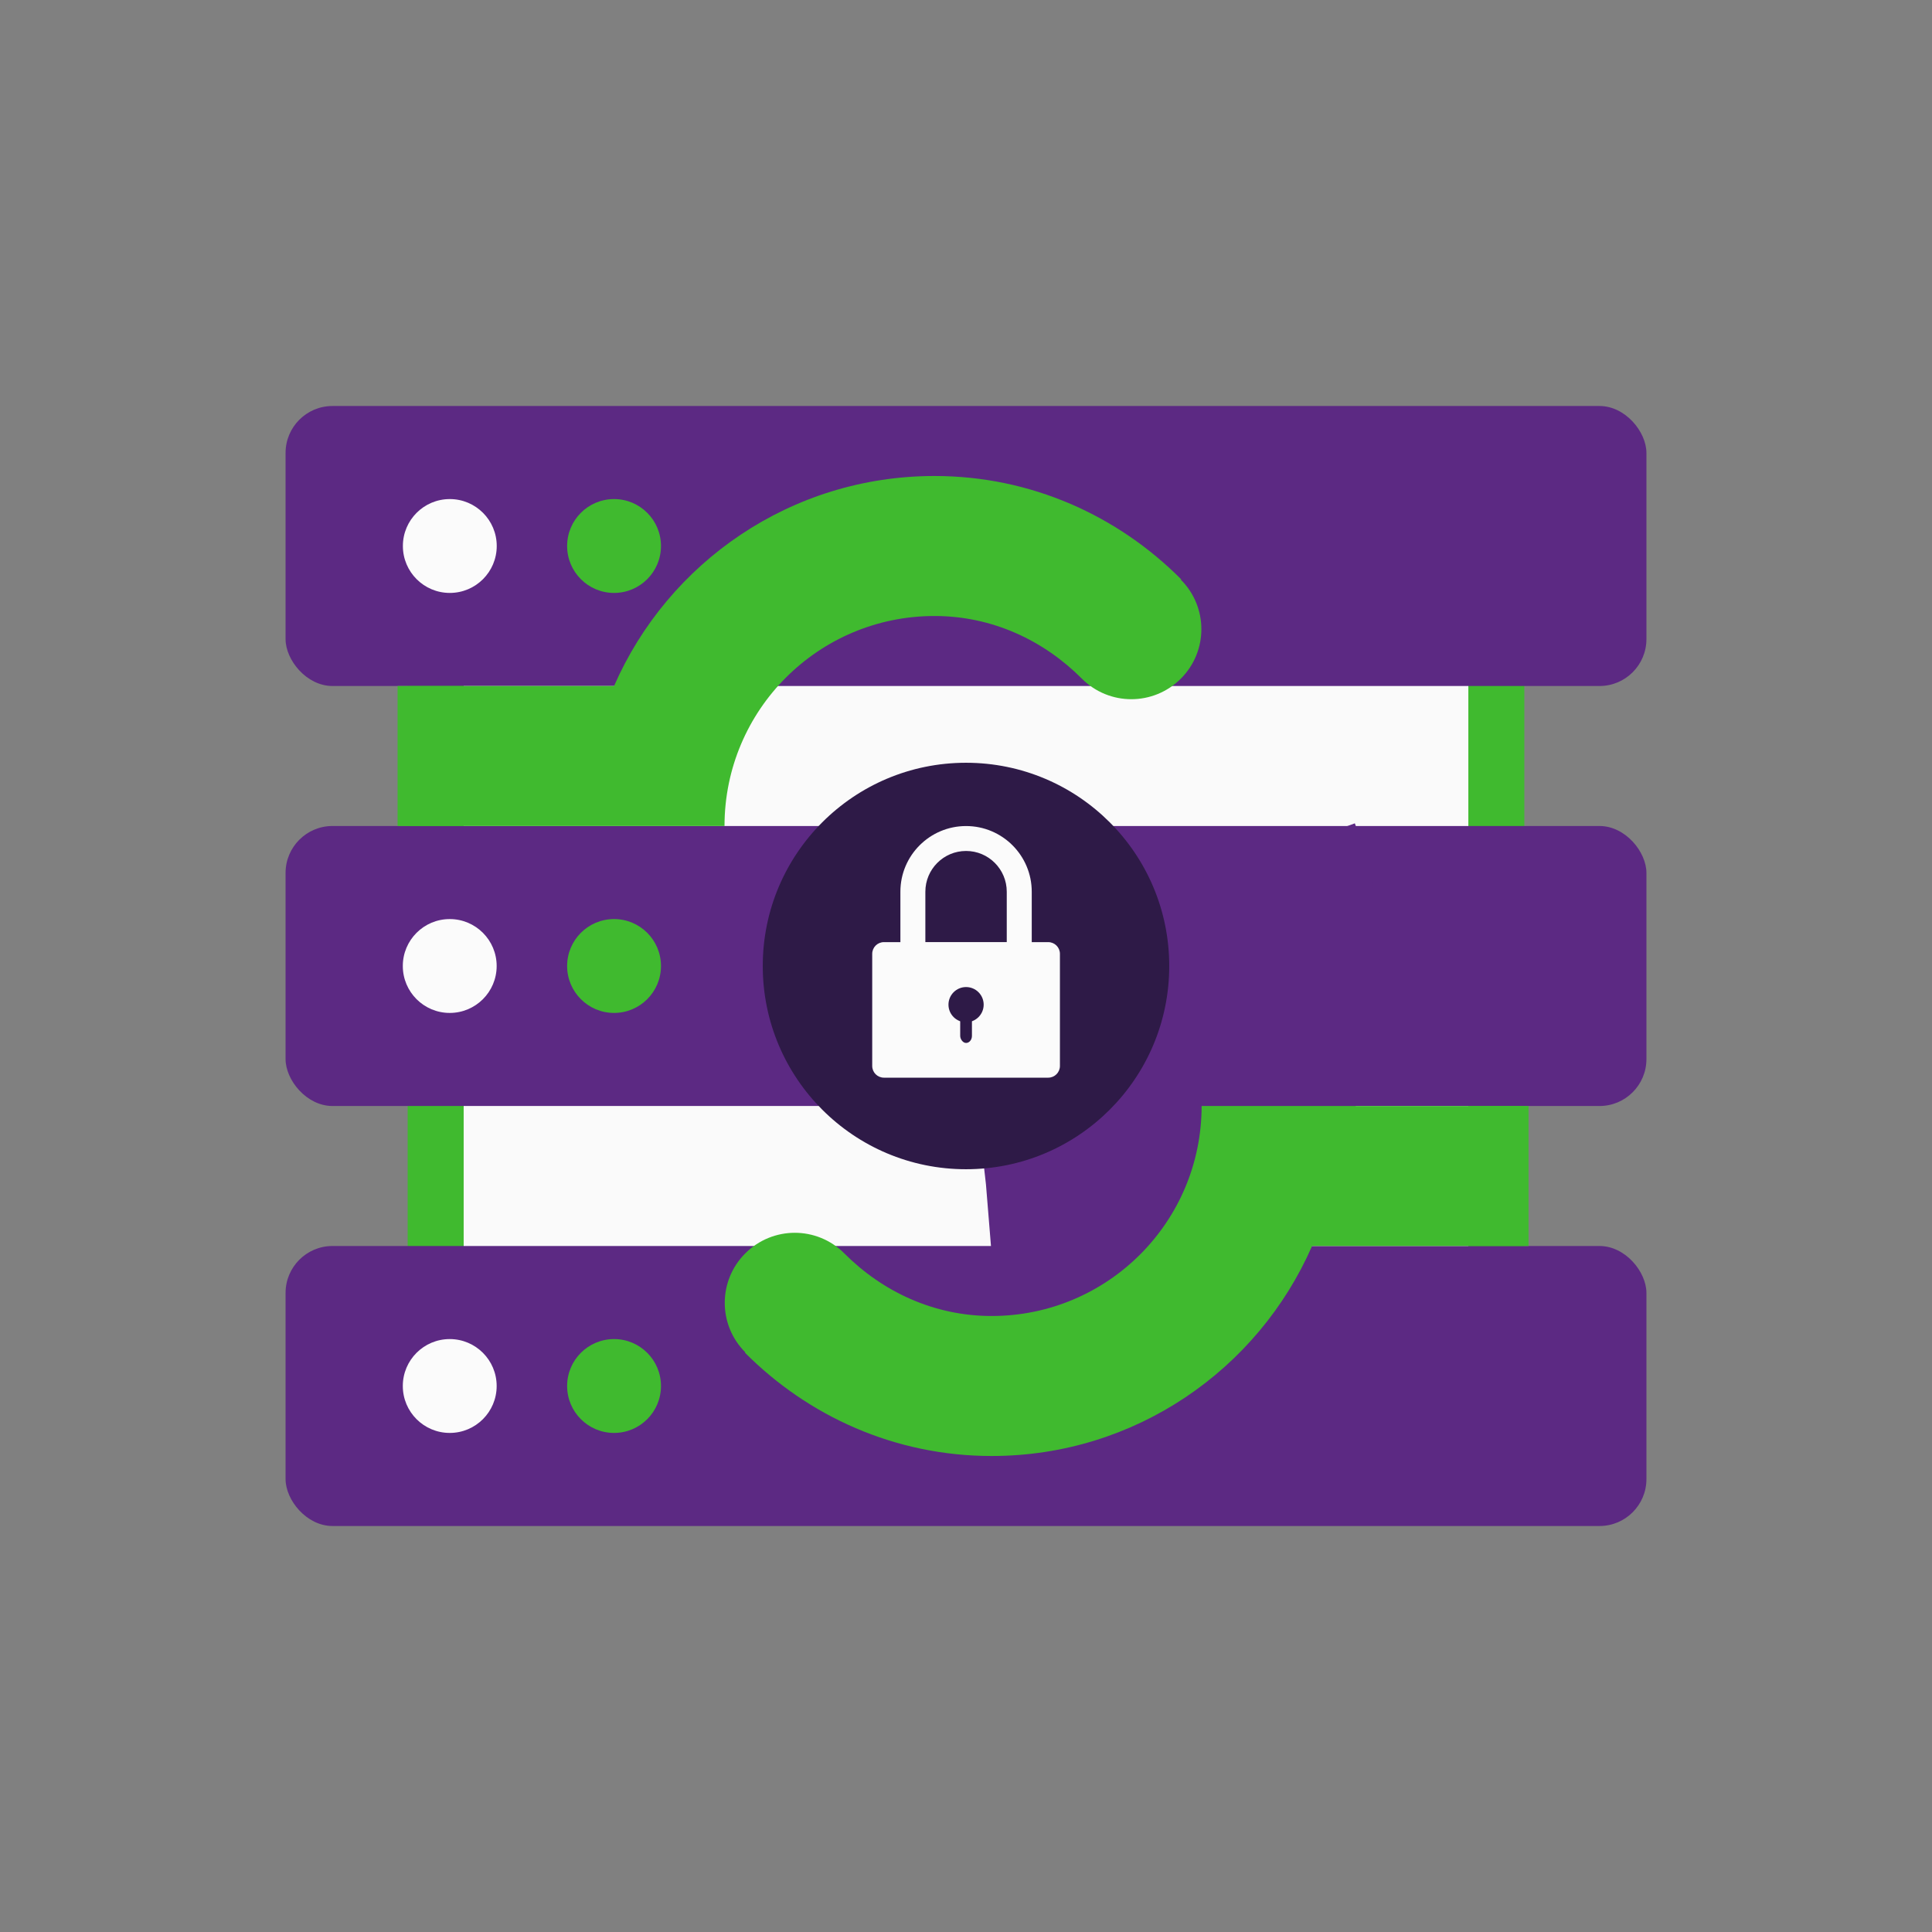
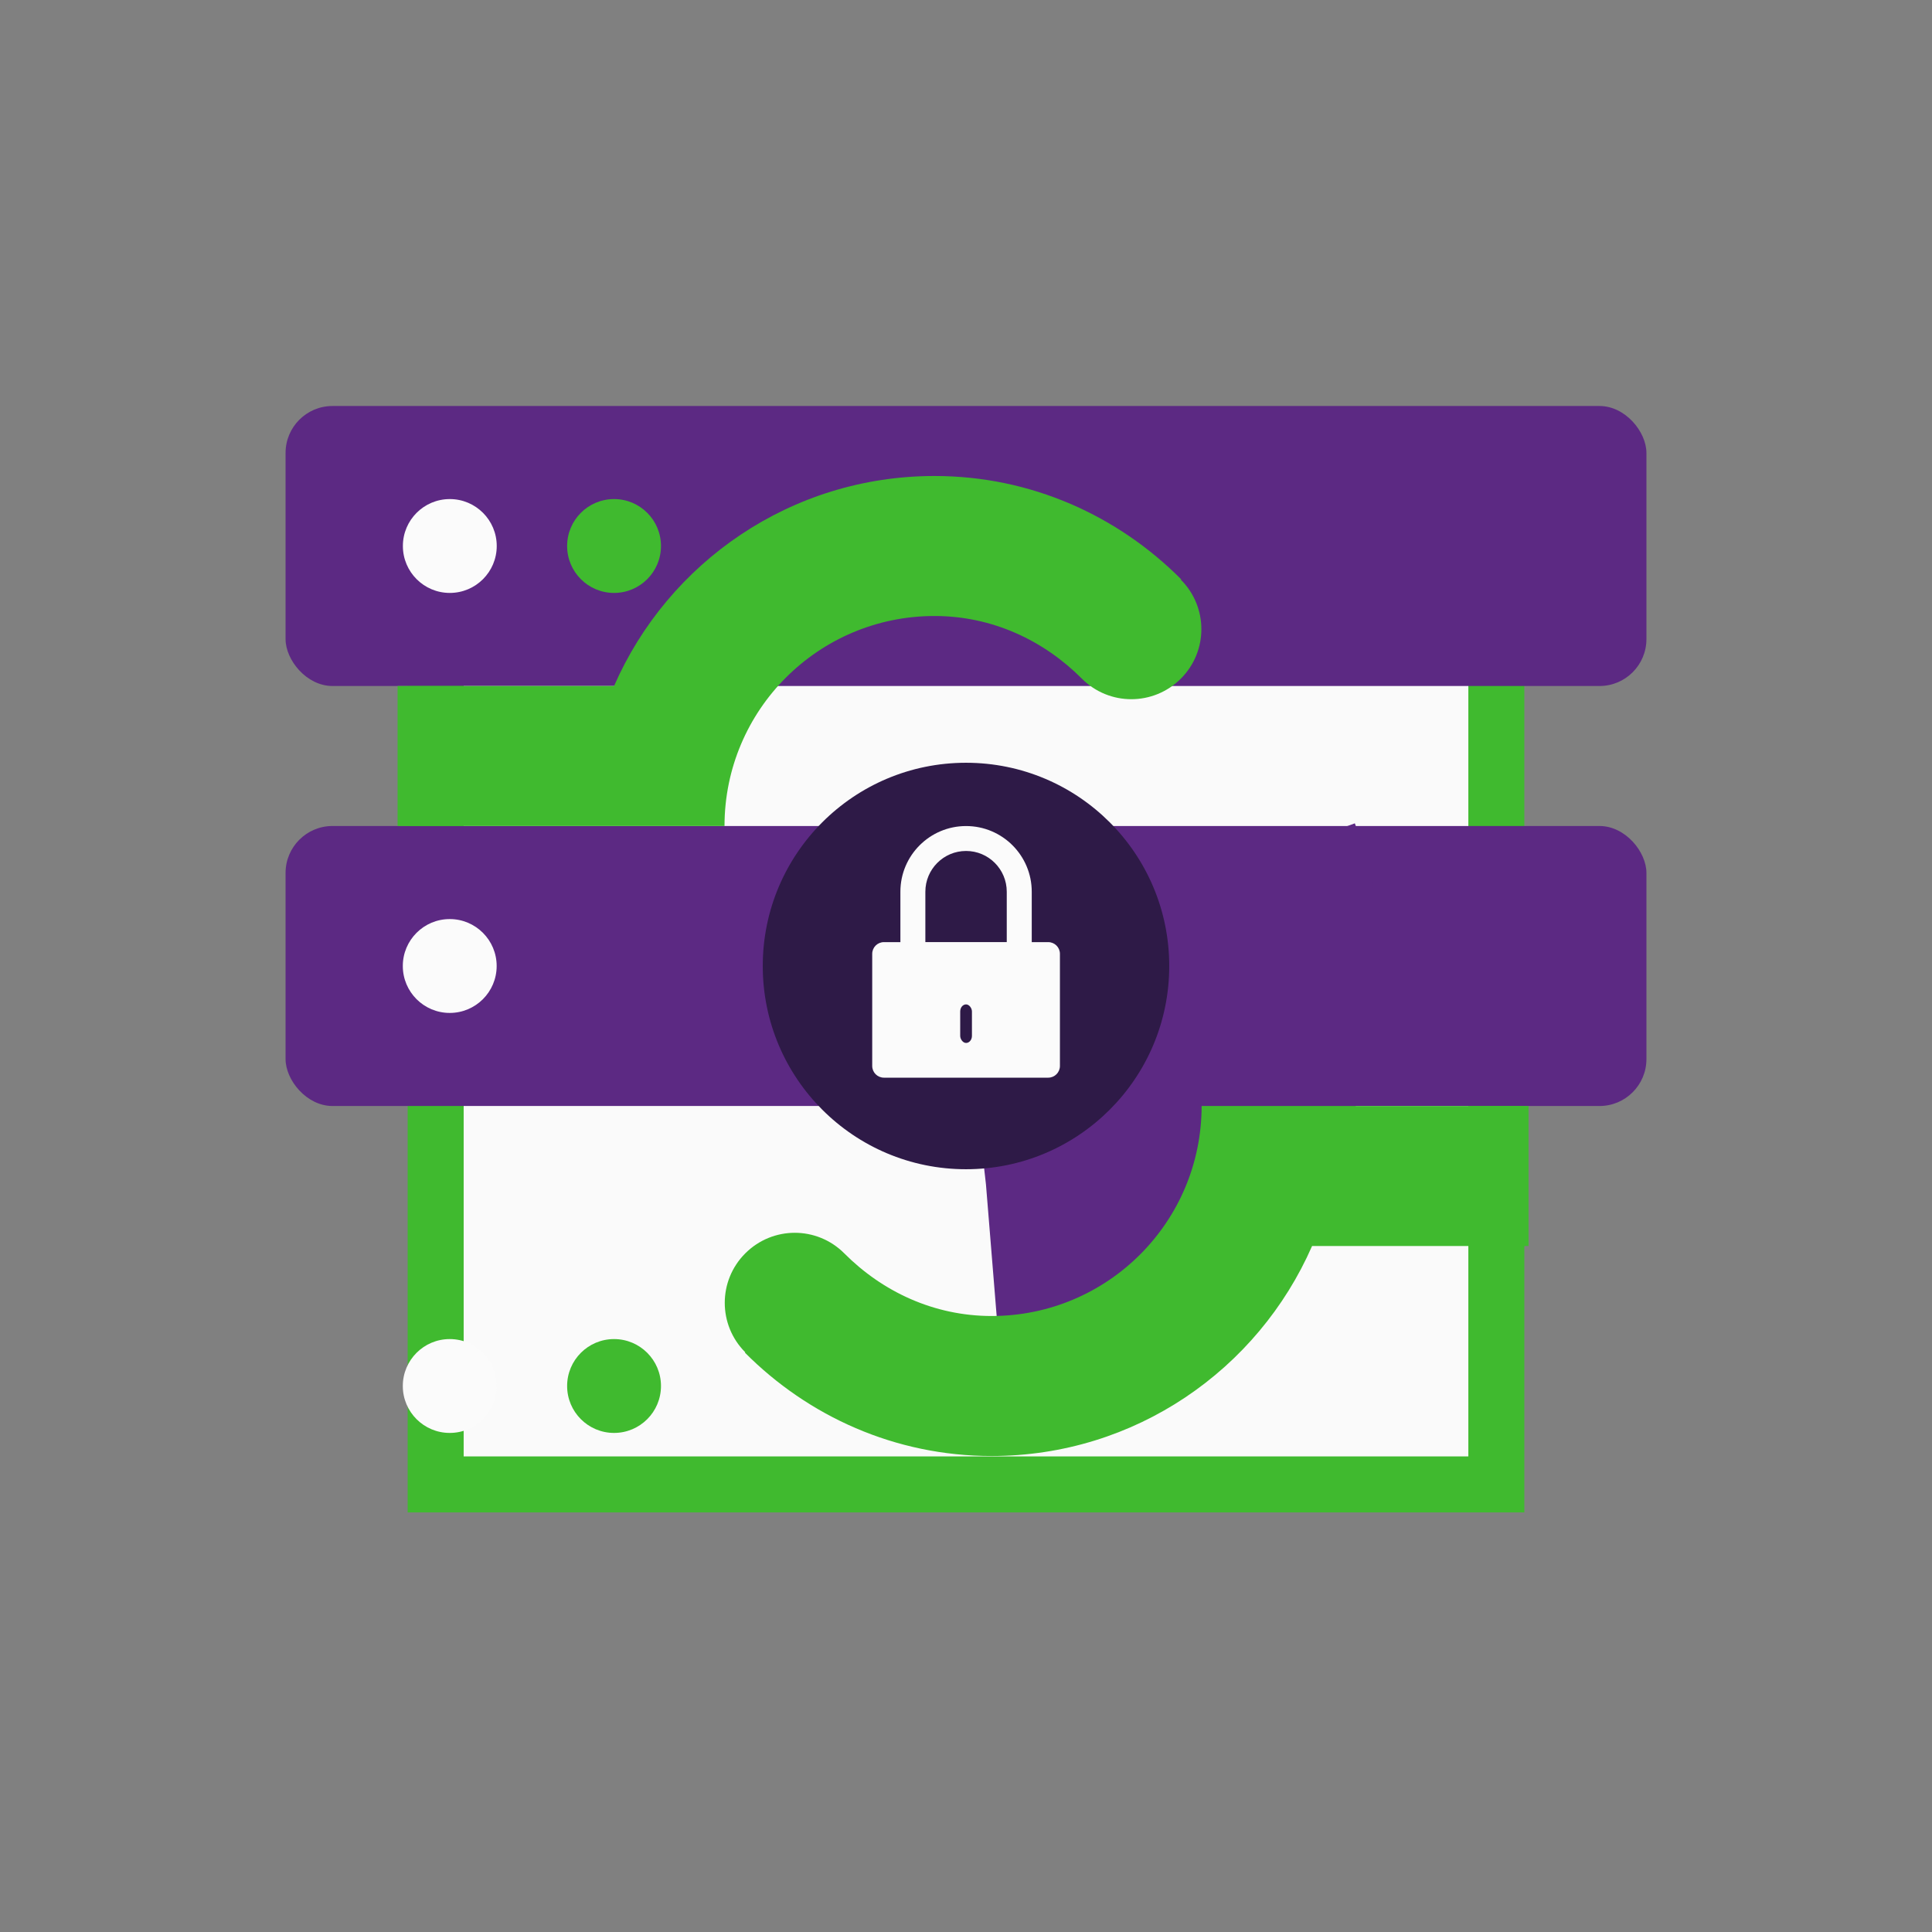
<svg xmlns="http://www.w3.org/2000/svg" width="138" height="138" viewBox="0 0 138 138" id="svg-on-premise">
  <rect x="0" y="0" width="138" height="138" fill="#808080" stroke="none" />
  <rect style="display:inline;opacity:1;fill:#fafafa;fill-opacity:1;stroke:#40ba2f;stroke-width:4;stroke-miterlimit:10;stroke-dasharray:none;stroke-opacity:1" id="svg-on-premise-greenRect" width="75.763" height="69.059" x="31.119" y="36.97" />
  <rect ry="3.352" rx="3.352" y="29" x="20.398" height="20" width="97.204" style="opacity:1;fill:#5c2983;fill-opacity:1;stroke:none;stroke-width:1.652;stroke-miterlimit:4;stroke-dasharray:none;stroke-opacity:1" id="svg-on-premise-serverPurpleRect1" />
  <rect ry="3.352" rx="3.352" style="opacity:1;fill:#5c2983;fill-opacity:1;stroke:none;stroke-width:1.652;stroke-miterlimit:4;stroke-dasharray:none;stroke-opacity:1" width="97.204" height="20" x="20.398" y="59" id="svg-on-premise-serverPurpleRect2" />
-   <rect ry="3.352" rx="3.352" y="89" x="20.398" height="20" width="97.204" style="opacity:1;fill:#5c2983;fill-opacity:1;stroke:none;stroke-width:1.652;stroke-miterlimit:4;stroke-dasharray:none;stroke-opacity:1" id="svg-on-premise-serverPurpleRect3" />
  <circle r="3.352" cy="39" cx="32.129" id="svg-on-premise-serverIndicatorWhite1" style="display:inline;opacity:1;fill:#fbfbfb;fill-opacity:1;stroke:none;stroke-width:1.676;stroke-miterlimit:4;stroke-dasharray:none;stroke-opacity:1" />
  <circle style="display:inline;opacity:1;fill:#fbfbfb;fill-opacity:1;stroke:none;stroke-width:1.676;stroke-miterlimit:4;stroke-dasharray:none;stroke-opacity:1" id="svg-on-premise-serverIndicatorWhite2" cx="32.124" cy="69" r="3.352" />
  <circle r="3.352" cy="99" cx="32.124" id="svg-on-premise-serverIndicatorWhite3" style="display:inline;opacity:1;fill:#fbfbfb;fill-opacity:1;stroke:none;stroke-width:1.676;stroke-miterlimit:4;stroke-dasharray:none;stroke-opacity:1" />
  <circle style="display:inline;opacity:1;fill:#40ba2f;fill-opacity:1;stroke:none;stroke-width:1.676;stroke-miterlimit:4;stroke-dasharray:none;stroke-opacity:1" id="svg-on-premise-serverIndicatorGreen1" cx="43.861" cy="39" r="3.352" />
-   <circle r="3.352" cy="69" cx="43.861" id="svg-on-premise-serverIndicatorGreen2" style="display:inline;opacity:1;fill:#40ba2f;fill-opacity:1;stroke:none;stroke-width:1.676;stroke-miterlimit:4;stroke-dasharray:none;stroke-opacity:1" />
  <circle style="display:inline;opacity:1;fill:#40ba2f;fill-opacity:1;stroke:none;stroke-width:1.676;stroke-miterlimit:4;stroke-dasharray:none;stroke-opacity:1" id="svg-on-premise-serverIndicatorGreen3" cx="43.861" cy="99" r="3.352" />
  <circle style="opacity:1;fill:none;fill-opacity:1;stroke:#5c2983;stroke-width:16;stroke-miterlimit:0;stroke-dasharray:32, 96;stroke-dashoffset:0;stroke-opacity:1" id="svg-on-premise-locker-spinning" cx="69" cy="69" r="21.588" />
  <path id="svg-on-premise-greenSemiCircleBottom" d="m 85.83,79 c 0,8.285 -6.715,15 -15,15 -4.14,0 -7.815,-1.755 -10.525,-4.475 -1.955,-1.96 -5.115,-1.955 -7.07,0 -1.955,1.955 -1.955,5.115 0,7.07 l -0.025,0.025 c 4.515,4.535 10.715,7.38 17.62,7.38 10.25,0 19.03,-6.175 22.89,-15 H 109.182 V 79 Z" style="display:inline;fill:#40ba2f;fill-opacity:1;stroke:none;stroke-width:5" />
  <path style="display:inline;fill:#40ba2f;fill-opacity:1;stroke:none;stroke-width:5" d="m 51.751,59 c 0,-8.285 6.715,-15 15,-15 4.14,0 7.815,1.755 10.525,4.475 1.955,1.96 5.115,1.955 7.07,0 1.955,-1.955 1.955,-5.115 0,-7.07 l 0.025,-0.025 C 79.856,36.845 73.656,34 66.751,34 c -10.25,0 -19.03,6.175 -22.89,15 H 28.399 v 10 z" id="svg-on-premise-greenSemiCircleTop" />
  <circle r="14.517" cy="69" cx="69" id="svg-on-premise-locker-circle" style="opacity:1;fill:#2E1A47;fill-opacity:1;stroke:none;stroke-width:1.564;stroke-miterlimit:4;stroke-dasharray:none;stroke-opacity:1" />
  <g id="svg-on-premise-locker" transform="matrix(1.676,0,0,1.676,-66.751,-352.307)">
    <path d="m 81,150.412 c -1.545,0 -2.799,1.254 -2.799,2.799 v 2.148 H 77.5 c -0.277,0 -0.5,0.223 -0.5,0.5 v 4.777 c 0,0.277 0.223,0.5 0.5,0.5 h 7 c 0.277,0 0.5,-0.223 0.5,-0.5 v -4.777 c 0,-0.277 -0.223,-0.5 -0.5,-0.5 h -0.701 v -2.148 c 0,-1.545 -1.254,-2.799 -2.799,-2.799 z m 0,1.062 c 0.957,0 1.734,0.779 1.734,1.736 v 2.148 h -3.469 v -2.148 c 0,-0.957 0.777,-1.736 1.734,-1.736 z" style="display:inline;fill:#fbfbfb;fill-opacity:1;stroke:none;stroke-width:0.56" transform="translate(0,95)" id="path22" />
-     <circle style="display:inline;opacity:1;fill:#2E1A47;fill-opacity:1;stroke:none;stroke-width:0.375;stroke-miterlimit:4;stroke-dasharray:none;stroke-opacity:1" cx="81" cy="158.024" r="0.75" transform="translate(0,95)" id="circle24" />
    <rect rx="0.3" y="253.013" x="80.75" height="1.643" width="0.5" style="opacity:1;fill:#2E1A47;fill-opacity:1;stroke:none;stroke-width:1.831;stroke-miterlimit:4;stroke-dasharray:none;stroke-opacity:1" id="rect26" />
  </g>
</svg>